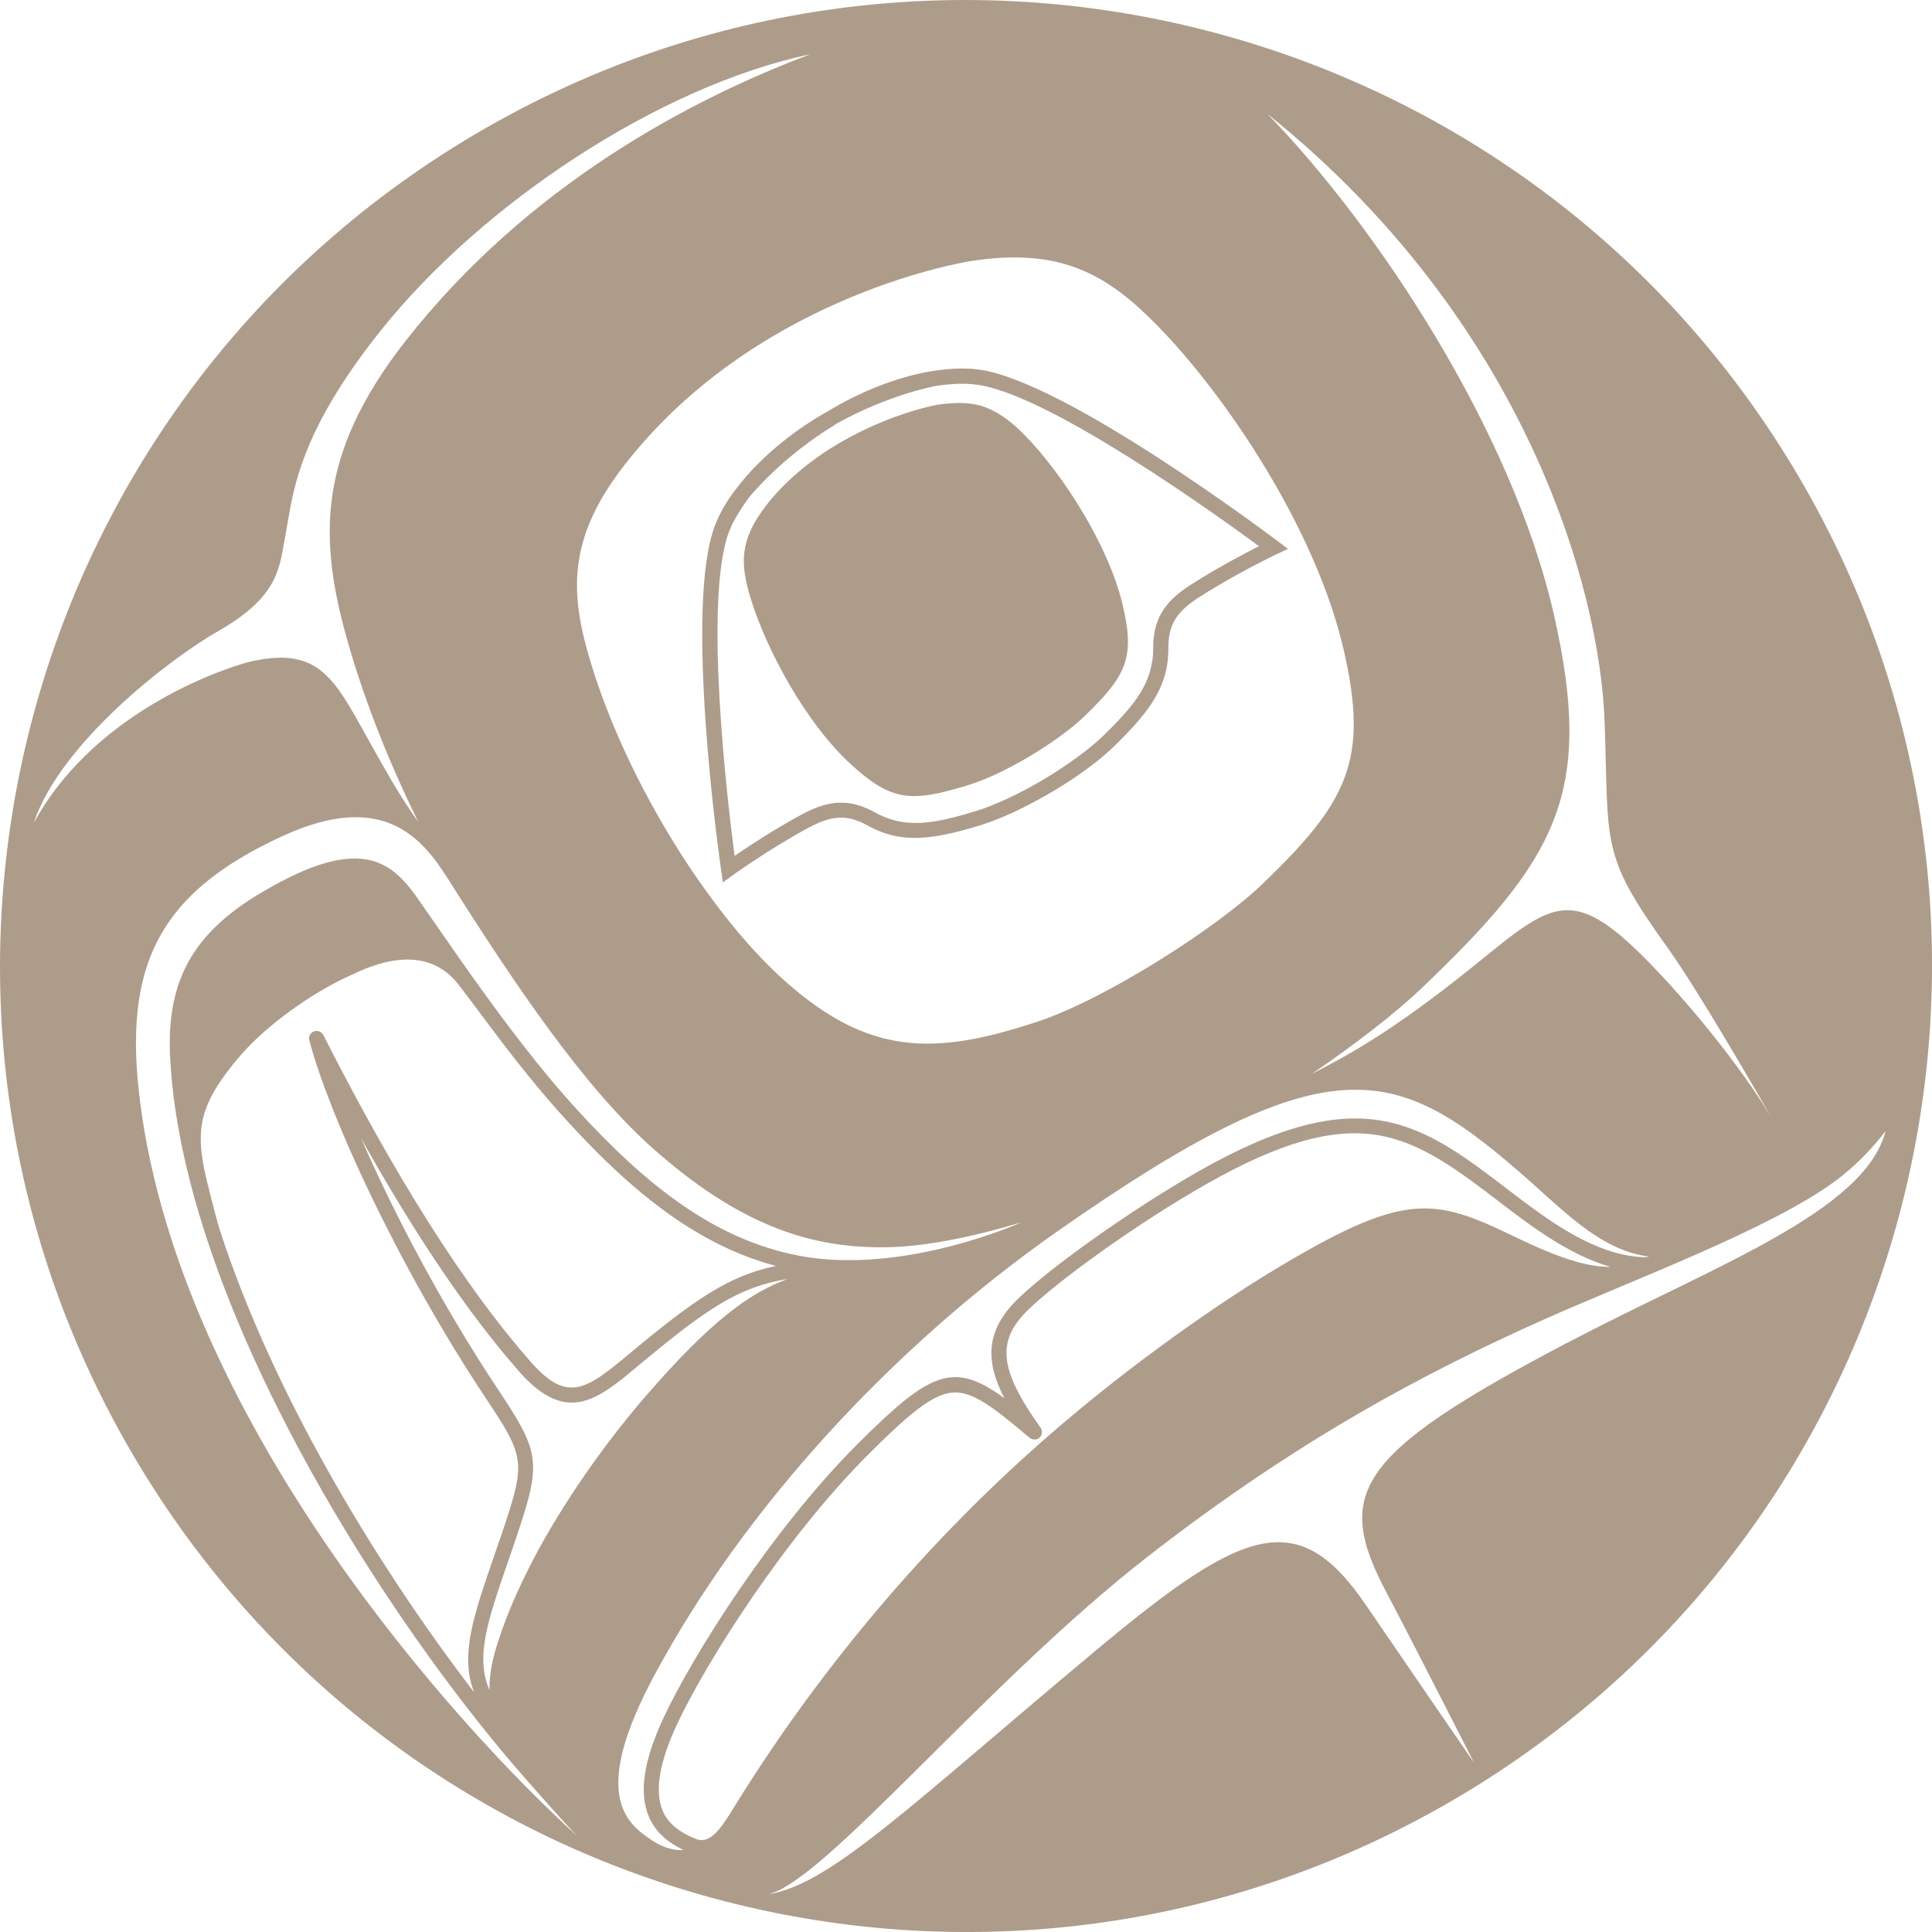
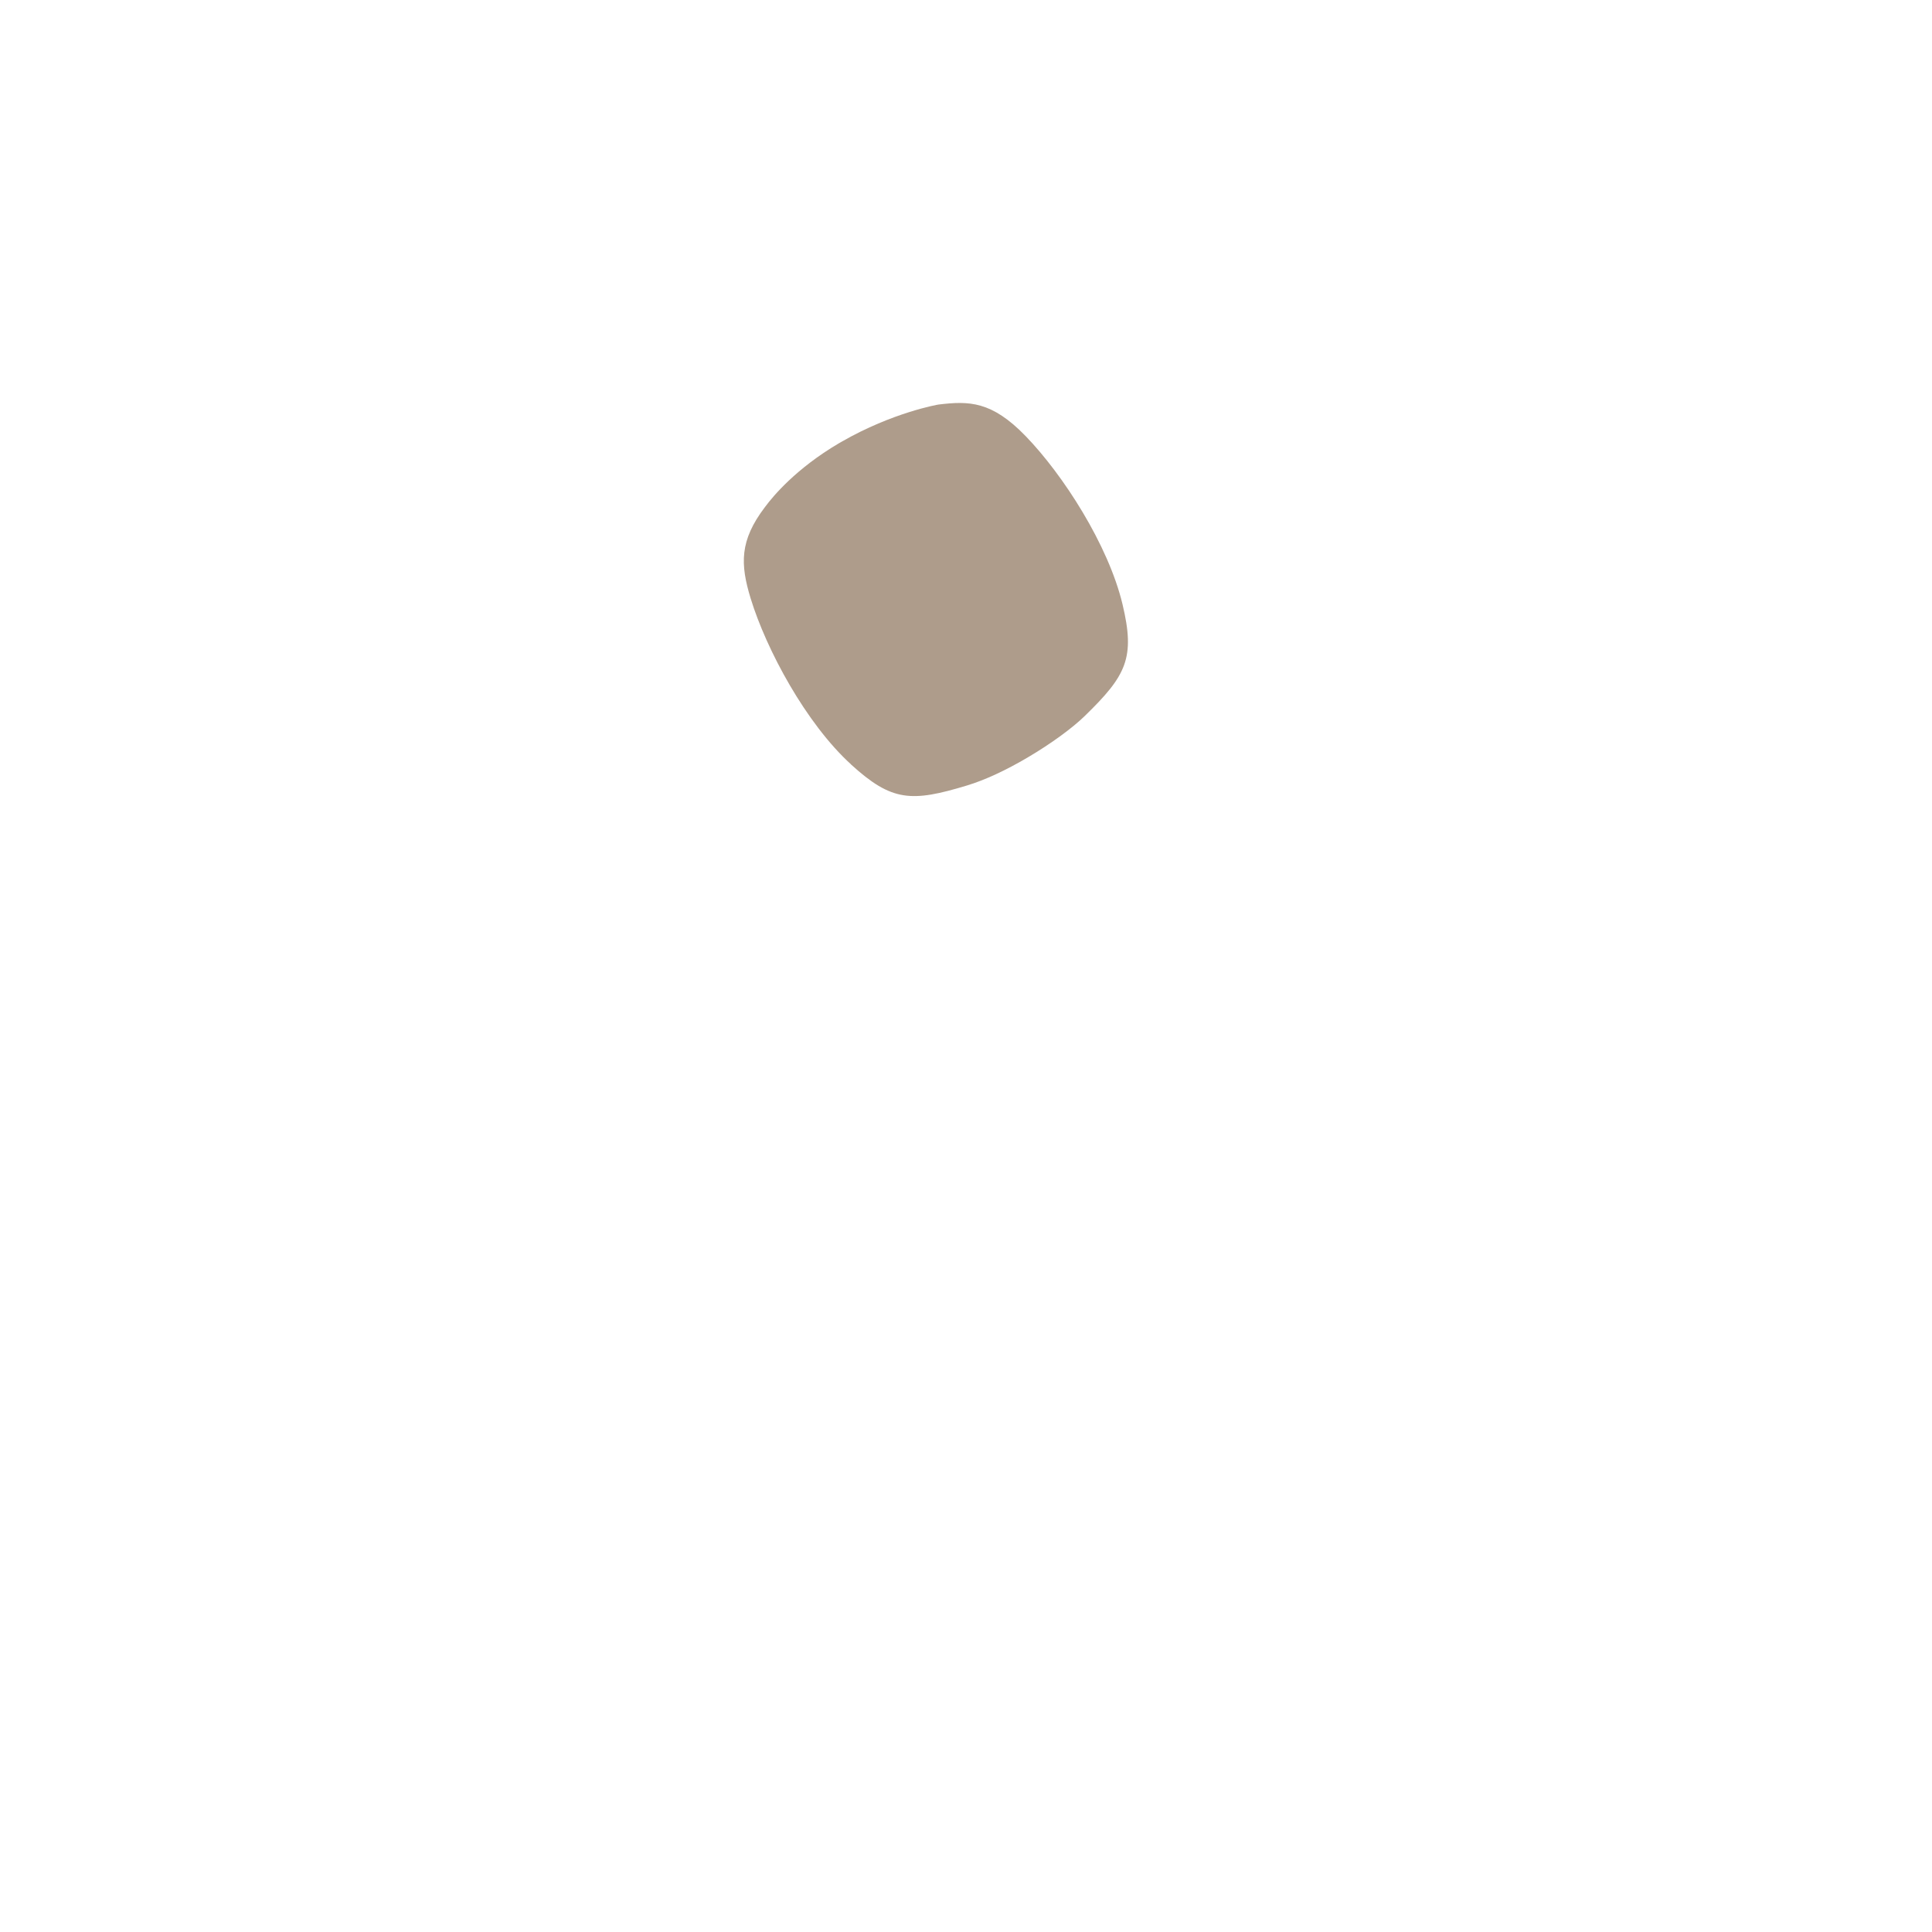
<svg xmlns="http://www.w3.org/2000/svg" id="b" data-name="Layer 2" viewBox="0 0 256.27 256.27">
  <g id="c" data-name="Layer 1">
    <g id="d" data-name="Salmon">
      <g id="e" data-name="Design">
-         <path d="m63,17.82C2.07,53.8-18.16,132.35,17.82,193.28c35.98,60.93,114.53,81.15,175.46,45.18,60.93-35.98,81.15-114.53,45.18-175.46C202.48,2.07,123.92-18.16,63,17.82Zm143.18,63.97c-5.59-24.87-23.86-52.09-38.06-66.68,34.38,27.6,44.1,63.17,44.72,80.57.59,16.5-.63,17.51,8.23,29.85,3.02,4.2,8.25,12.87,14.19,23.22-3.18-5.52-9.57-13.84-15.88-20.42-10.61-11.06-13.16-8.93-23.23-.74-11.69,9.49-17.74,12.56-22.14,14.86,5.85-4.01,11-7.99,14.42-11.24,18.19-17.31,22.99-26.06,17.75-49.42Zm-52.63-38.57c9.03,9.22,20.94,26.86,24.66,42.88,3.44,14.82.5,20.32-10.76,31.16-6.03,5.81-20.78,15.24-29.7,18.21-13.73,4.57-22.5,4.66-33.82-5.51-9.6-8.63-20.71-25.89-25.64-42.3-2.67-8.9-3.07-16.12,4.41-25.8,17.03-22.04,43.84-26.88,46.13-27.24,12.08-1.87,18.21,1.96,24.72,8.6ZM28.96,83.71c7.87-4.51,8.08-8.23,8.79-12.11.3-1.64.6-3.41.77-4.33,1.06-5.57,3.37-12.64,12.04-23.49,13.46-16.84,36.94-32.37,56.94-36.59-15.75,5.93-37.35,17.24-53.63,37.94-12.12,15.42-11.62,26.82-7.5,40.84,2.26,7.71,5.41,15.52,9.11,23.05-2.44-3.39-4.33-6.85-6.03-9.85-4.91-8.71-6.71-13.58-16.2-11.42-2.19.5-20.38,5.98-28.78,21.43,3.48-10.52,17.8-21.64,24.48-25.47Zm-10.1,64.41c-2.89-19.11,1.45-29.37,18.69-37.25,13.21-6.04,18.39.2,21.89,5.73,8.97,14.19,18.07,27.67,27.2,35.76,9.87,8.74,18.56,12.58,28.05,13.03,2.73.13,8.69.38,20.79-3.25-2.72,1.2-16.92,6.85-29.56,4.41-11.18-2.15-20.19-9.35-29.23-19.2-5.12-5.58-9.92-12-14.55-18.52-2-2.82-6.62-9.52-7.09-10.16-1.46-2-3.14-3.79-5.65-4.49-3.53-.97-8.18.35-14.64,4.16l-.04.02c-9.18,5.43-12.7,11.81-12.15,22.04,1.04,19.41,10.8,40.61,18.81,54.98,8.82,15.83,18.88,29.52,26.52,38.47,1.3,1.53,7.16,8.21,8.72,9.75-16.38-14.88-51.5-54.01-57.77-95.49Zm22.78-11.31c-.48.18-.74.69-.61,1.19,2.58,9.81,11.66,29.78,23.42,47.48,4.93,7.42,5.31,8.33,2.62,16.43-.53,1.59-1.04,3.08-1.53,4.48-2.75,7.96-4.54,13.16-2.66,18.07-6.29-8.2-13.35-18.55-19.75-30.04-4.8-8.61-10.23-19.69-13.99-31.32-.41-1.28-1.79-6.63-2.09-8.21-1.06-5.48-.37-8.86,4.91-14.96,3.55-4.1,9.62-8.34,14.37-10.48,1.79-.81,9.6-5,14.4,1.04.52.65,1.85,2.42,4.34,5.75,3.27,4.38,6.64,8.61,10.17,12.46,5.63,6.14,13.32,13.69,22.87,17.6,1.58.65,3.19,1.19,4.82,1.62-6.26,1.29-10.81,4.44-19.66,11.82-5.62,4.69-8.09,6.37-12.94.83l-.11-.13c-8.61-9.84-17.81-24.36-27.33-43.15-.23-.45-.77-.66-1.24-.48Zm23.3,87.4c-1.92-4.38-.29-9.13,2.48-17.17.49-1.41,1-2.9,1.53-4.51,2.9-8.74,2.41-10.26-2.85-18.17-7.51-11.3-13.91-23.51-18.19-33.35,7.18,12.84,14.15,23.14,20.79,30.73l.11.13c6.32,7.23,10.47,3.77,15.72-.61,9.2-7.68,13.43-10.55,19.93-11.61-5.08,1.86-10.18,5.63-18.52,15.2-6.92,7.94-16.22,21.01-20.1,33.62-.61,1.99-.95,3.86-.91,5.73Zm21.66,19.97c-3.77-2.4-8.16-6.35.15-21.87,11.85-22.14,31.53-43.58,53.51-58.98,35.63-24.96,44.62-22.21,60.94-8.17,5.95,5.11,10.84,10.66,17.52,11.52-.31.17-2.17.04-3.74-.34-5.48-1.3-10.7-5.3-14.68-8.34-11.79-9.02-19.58-14.97-41.27-2.66-8.64,4.91-19.67,12.7-24.08,17.02-4.27,4.18-4.24,8.23-1.73,13.1-6.74-4.91-9.75-3.6-19.35,5.96-11.43,11.39-22.02,28.19-25.88,36.49-2.63,5.64-3.26,9.91-1.92,13.06.94,2.2,2.69,3.51,4.59,4.42-1.2.08-2.55-.24-4.06-1.2Zm1.3-4c-1.09-2.56-.45-6.4,1.89-11.43,3.81-8.16,14.23-24.7,25.48-35.92,5.26-5.24,8.43-7.93,11.13-8.12,2.55-.17,5.17,1.78,10.13,5.97.36.3.89.36,1.27.09.45-.33.54-.95.23-1.39-5.49-7.69-5.9-11.48-1.69-15.6,3.84-3.76,14.27-11.37,23.67-16.71,9.65-5.48,16.64-7.48,22.67-6.51,5.86.95,10.75,4.69,16.41,9.02,3.91,2.99,8.99,6.87,14.52,8.46-3.21.04-7.05-1.27-12.73-4.01-10.86-5.24-14.59-6.09-32.55,4.83-5.08,3.09-17.44,11.19-30.07,22.3-14.33,12.61-28.76,28.92-40.88,48.53-1.48,2.39-3.04,5.06-5.07,4.24-1.89-.77-3.61-1.84-4.43-3.77Zm120.18-62.17c-28.67,15.04-31.13,20.15-24.04,33.48,2.98,5.61,11.49,22.34,11.49,22.34,0,0-10.7-15.57-14.37-20.96-8.94-13.14-16.2-10.27-35.34,5.67-24.4,20.32-35.67,31.54-43.94,32.72,7.45-1.6,28.87-28.06,50.34-44.77,20.16-15.69,37.11-24.55,52.45-31.41,11.95-5.34,30.21-12.07,38.82-18.46,2.4-1.78,4.64-4.02,6.63-6.6-2.79,10.72-22.64,17.82-42.04,28Z" style="fill: #ae9c8b; stroke-width: 0px;" />
        <path d="m112.87,101.39c5.43,4.95,8.02,5.04,15.43,2.79,2.34-.71,5.13-2,8.07-3.74,2.99-1.76,5.86-3.85,7.51-5.46,5.55-5.4,6.72-7.71,5.01-14.85-1.89-7.87-7.89-17.17-12.84-22.28-4.51-4.66-7.51-4.68-11.56-4.19-.04,0-6.08,1.04-12.83,4.92-.14.08-.28.16-.42.24-5.64,3.33-8.67,6.96-9.71,8.36l-.07.09c-3.37,4.44-3.28,7.56-1.89,12.11,2.09,6.81,7.33,16.56,13.31,22.01Z" style="fill: #ae9c8b; stroke-width: 0px;" />
-         <path d="m97.62,64.86c-1.14,1.49-1.96,2.9-2.55,4.27h0c-.03.08-.07.16-.1.24-.02.05-.04.1-.06.15-2.14,5.31-2,16.42-1.31,26.38.69,9.97,1.95,18.79,2.05,19.51l.24,1.63,1.34-.97s4.67-3.37,9.89-6.21c3.13-1.71,5.16-1.84,7.7-.5,1.84,1.06,3.6,1.6,5.5,1.75,0,0,0,0,0,0,.09,0,.17.01.26.02.05,0,.11,0,.16,0,.26.01.53.02.8.01.02,0,.04,0,.06,0,2.39-.03,5.04-.64,8.37-1.65.39-.12.8-.26,1.23-.41.06-.02.13-.05.19-.07.06-.02.12-.04.18-.07,2.32-.86,4.57-1.99,6.38-3,.55-.3,1.1-.61,1.64-.93,2.32-1.37,5.63-3.53,8.22-6.05,4.98-4.85,7.26-8.13,7.17-13.3.05-2.86,1.14-4.58,4.15-6.49,5.01-3.2,10.17-5.63,10.22-5.66l1.49-.7-1.32-1c-1.17-.88-28.48-21.43-39.83-22.81-.05,0-.11-.01-.16-.02-.09,0-.17-.02-.26-.03-.16-.02-.32-.03-.48-.04h0s-.08,0-.11,0c-1.31-.08-2.75-.01-4.34.22,0,0-.01,0-.02,0,0,0-.02,0-.03,0h-.06c-2.04.28-7.5,1.33-14,5.17-.1.06-.21.12-.31.19-.15.09-.31.17-.46.26-.16.09-.32.19-.48.28-6.5,3.84-10.06,8.11-11.29,9.76l-.04.05Zm13.14-8.55s.09-.05.14-.08c6.66-3.73,12.63-4.94,13.54-5.09.05,0,.1-.01.12-.02.02,0,.03,0,.05,0,1.45-.18,2.82-.28,4.21-.17.23.02.46.04.69.07h0c9.47,1.18,31.85,17.28,37.49,21.43-1.93.97-5.48,2.83-8.96,5.06-2.98,1.9-4.98,4.01-5.07,8.07h0c.02.74-.03,1.43-.12,2.09,0,0-.01,0-.02,0-.5,3.5-2.57,6.11-6.45,9.89-1.77,1.73-4.82,3.98-8.19,5.97-.56.33-1.14.65-1.71.97-1.81.97-3.57,1.8-5.11,2.41-.68.27-1.36.51-2.01.7-1.89.58-3.53,1.01-5.01,1.28-.04,0-.08.02-.12.02-.22.04-.44.07-.66.1-.1.01-.21.03-.31.04-.17.02-.33.04-.49.05-.15.01-.3.03-.44.04-.12,0-.24.01-.36.02-.19,0-.37.01-.56,0-2.01,0-3.8-.48-5.7-1.59h0c-3.6-1.87-6.42-1.14-9.52.55-3.63,1.98-6.97,4.18-8.75,5.41-.91-6.94-4.2-34.31-.67-43.18h.01c.15-.37.32-.75.51-1.14h.02c.55-1.07,1.23-2.09,1.98-3.14.29-.39,4.47-5.48,11.52-9.76Z" style="fill: #ae9c8b; stroke-width: 0px;" />
      </g>
    </g>
  </g>
</svg>